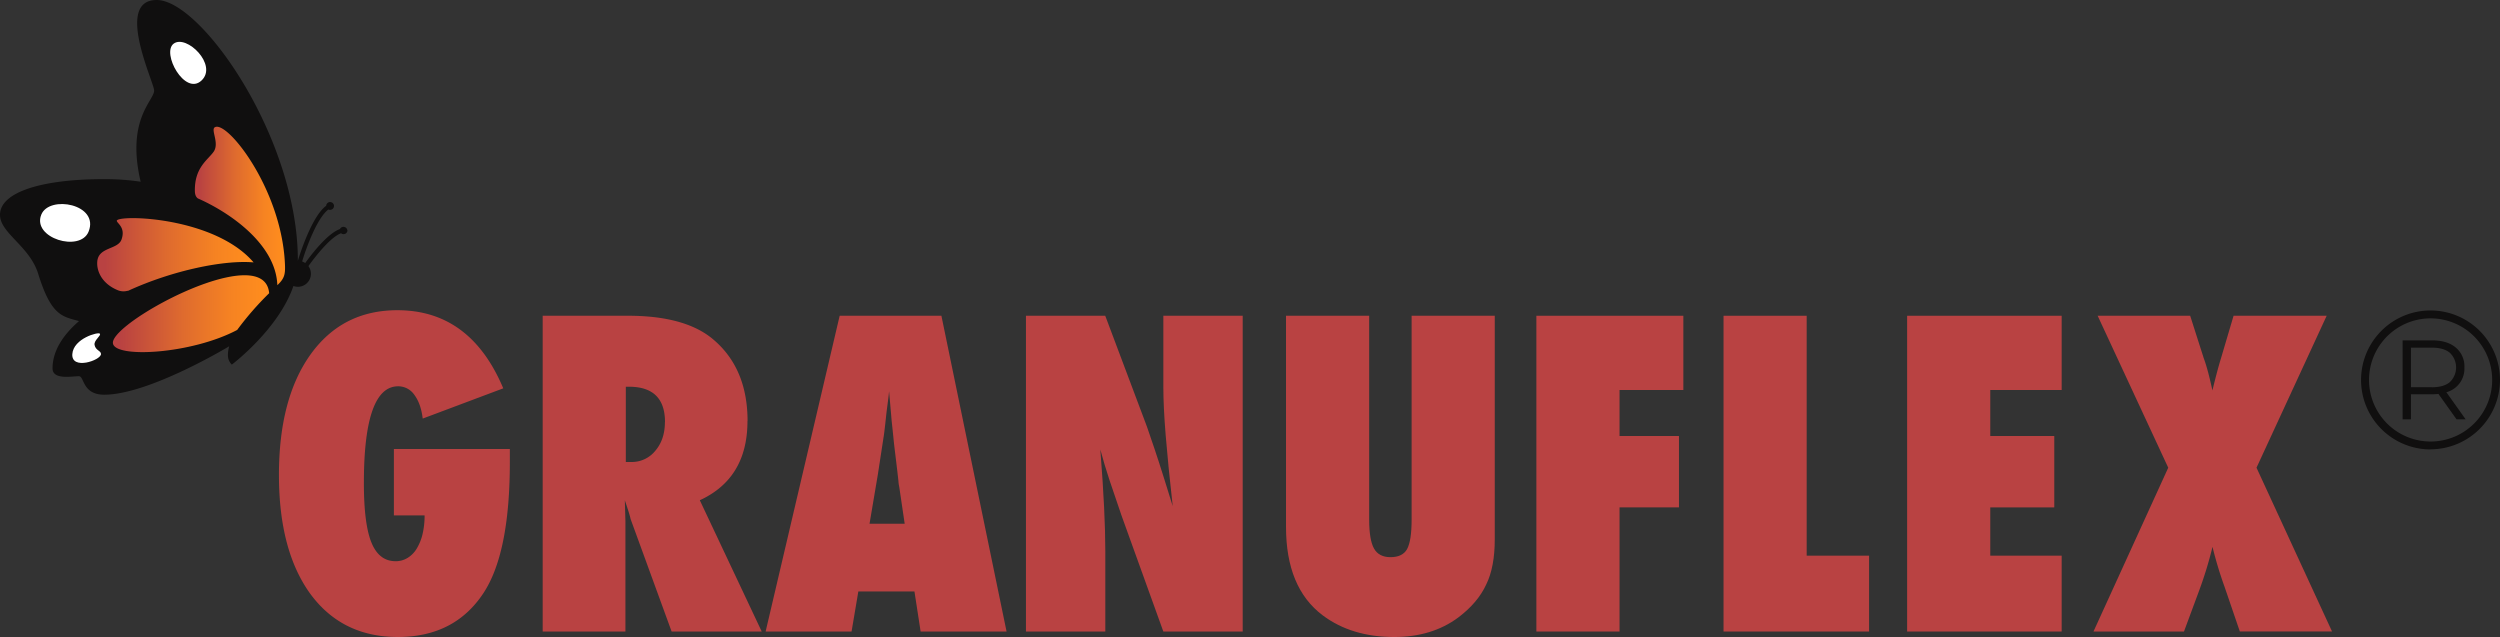
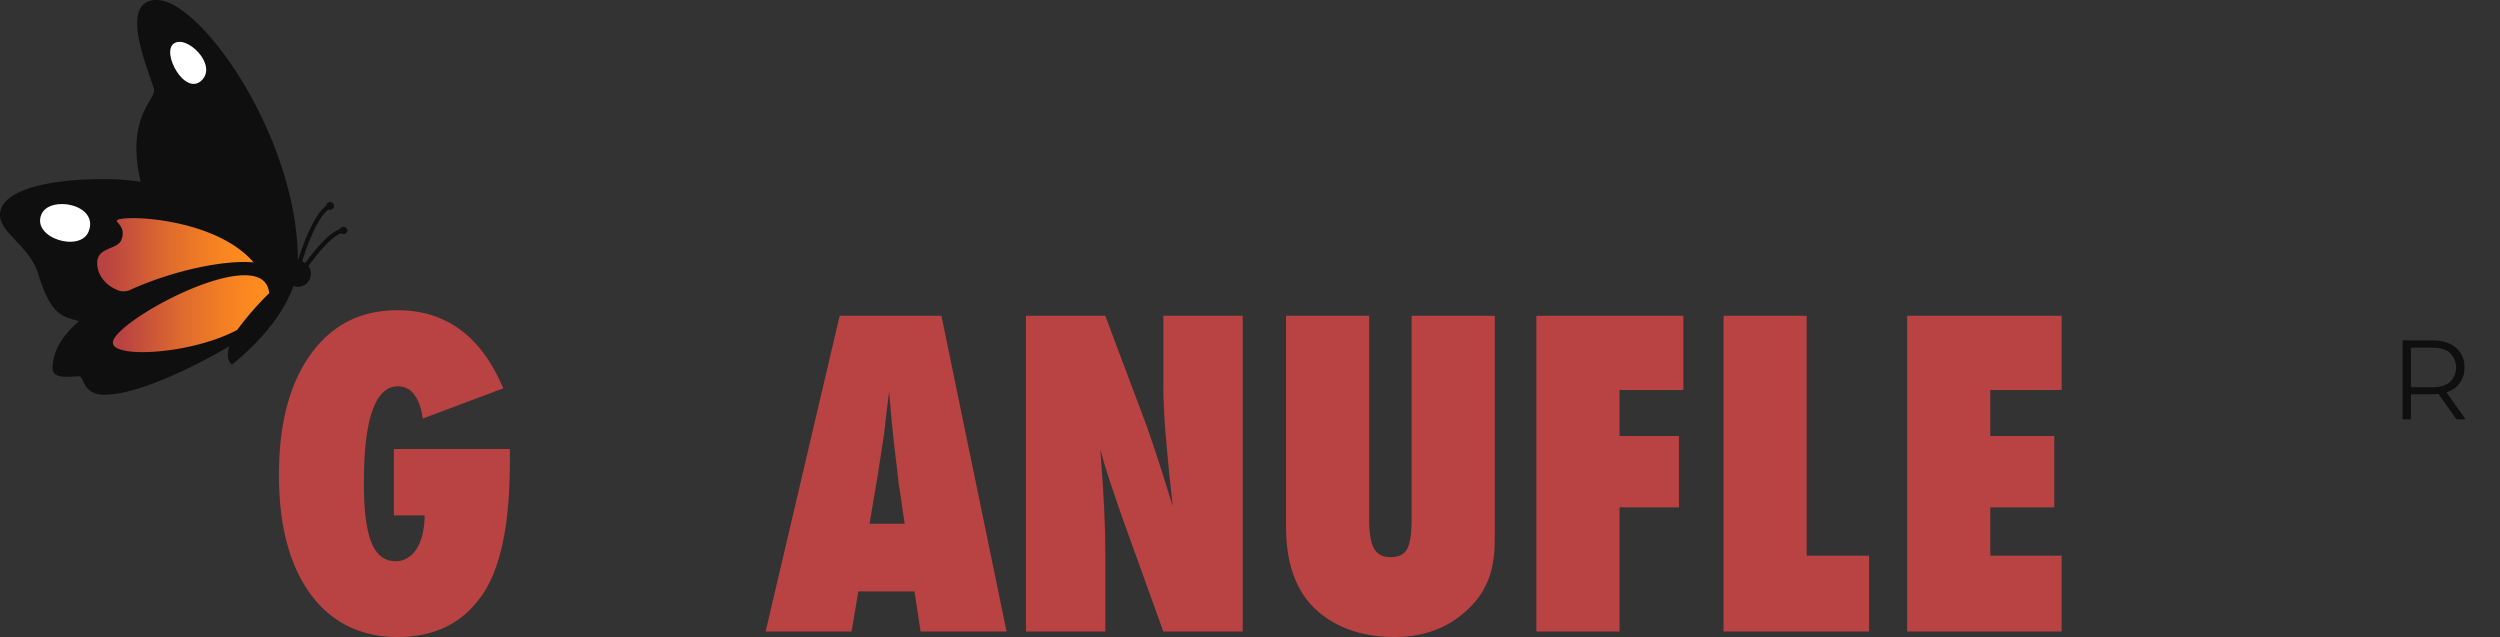
<svg xmlns="http://www.w3.org/2000/svg" xmlns:xlink="http://www.w3.org/1999/xlink" id="Layer_1" data-name="Layer 1" viewBox="0 0 1280 326.15">
  <rect x="0" y="0" width="1280" height="326.15" fill="#333333" stroke="none" />
  <defs>
    <style>
 .cls-1{fill:none;}
 .cls-2{clip-path:url(#clip-path);}
 .cls-3{fill:#100f0f;}
 .cls-4{fill:#fff;}
 .cls-5{fill:url(#Gradient_Granuflex_1_RGB);}
 .cls-6{fill:url(#Gradient_Granuflex_1_RGB-2);}
 .cls-7{fill:url(#Gradient_Granuflex_1_RGB-3);}
 .cls-8{fill:#b94242;}
</style>
    <clipPath id="clip-path" transform="translate(0 0)">
      <rect class="cls-1" width="1280" height="327" />
    </clipPath>
    <linearGradient id="Gradient_Granuflex_1_RGB" x1="99.76" y1="105.41" x2="145.97" y2="105.41" gradientUnits="userSpaceOnUse">
      <stop offset="0.05" stop-color="#b94242" />
      <stop offset="0.06" stop-color="#ba4341" />
      <stop offset="0.45" stop-color="#df6b2e" />
      <stop offset="0.76" stop-color="#f68322" />
      <stop offset="0.95" stop-color="#fe8c1e" />
    </linearGradient>
    <linearGradient id="Gradient_Granuflex_1_RGB-2" x1="49.77" y1="130.45" x2="129.88" y2="130.45" xlink:href="#Gradient_Granuflex_1_RGB" />
    <linearGradient id="Gradient_Granuflex_1_RGB-3" x1="57.8" y1="160.61" x2="137.81" y2="160.61" xlink:href="#Gradient_Granuflex_1_RGB" />
  </defs>
  <g class="cls-2">
    <path class="cls-3" d="M177.84,117.94a2,2,0,0,0-3.79-.67c-6,2.16-13.52,11.51-17.79,17.41a6.76,6.76,0,0,0-1.56-.8c1.89-6.44,7.58-22.27,13.44-26.62a1.86,1.86,0,0,0,.81.19,2,2,0,1,0-1.94-2.1c-7.26,5.3-13.39,24.48-14.51,28.15C152.65,71.08,103.15,0,80.25,0c-21.74,0-1.33,42.18-1.33,46.36,0,5.16-14.45,14.72-6.9,46.68a126.46,126.46,0,0,0-18.67-1.33C20.9,91.71,0,98.51,0,110c0,9.34,15.18,16,19.56,30.19C26.23,161.8,31.92,162,40.46,164.4c-8.28,7.16-13.56,15.37-13.56,24.23,0,6.11,10.44,3.9,13.56,4,2.75.09,1.69,9.46,12.89,9.46,23,0,64-24.8,64-24.8a16.52,16.52,0,0,0-.66,4.67,6.63,6.63,0,0,0,2,4.72s23.93-18,31.54-40.26a6.52,6.52,0,0,0,2.3.42,6.67,6.67,0,0,0,5.38-10.6c4.53-6.29,11.63-14.93,16.73-16.83a1.9,1.9,0,0,0,1.27.48,2,2,0,0,0,2-2" transform="translate(0 0)" />
    <path class="cls-4" d="M88.92,22.35c6.58-4.89,22.76,10.94,14.23,18.9S82.56,27.08,88.92,22.35" transform="translate(0 0)" />
    <path class="cls-4" d="M21.12,109.94c4.05-10.24,29.92-5.43,24.23,8.67-4.32,10.69-29,3.33-24.23-8.67" transform="translate(0 0)" />
-     <path class="cls-4" d="M51.13,170.84c.76,1.1-3.17,3.35-2.71,5.78.53,2.85,3.33,2.94,3.29,4.67-.09,3.2-15.23,8.39-14.68,0,.54-8,13.37-11.49,14.1-10.45" transform="translate(0 0)" />
  </g>
-   <path class="cls-5" d="M109.9,65.21c-2,1.42,2.53,8.13-.53,12.49-2.93,4.18-9.77,8-9.6,20,0,3.14,1.57,3.94,1.79,4h0C117.69,108.85,141.23,125,142,146c4-3.74,4.21-5.93,3.8-12.47-2.27-35.92-27.07-68.64-34.75-68.64a2,2,0,0,0-1.18.35" transform="translate(0 0)" />
  <path class="cls-6" d="M59.79,113c0,1.33,4.63,3.29,2.45,9.57-1.87,5.38-11.91,3.72-12.45,11.47-.34,5,2.58,11.3,10.52,14.55a7.66,7.66,0,0,0,5,.29h.3c22.7-10.42,49-15.85,64.17-14.54h.06l-.08-.09C114.48,116.58,83,111.68,68,111.68c-5,0-8.18.56-8.21,1.36" transform="translate(0 0)" />
  <path class="cls-7" d="M57.8,175.56c.32,8.07,40.29,5.79,63.65-6.64l.1-.15a155.32,155.32,0,0,1,16.09-18.48l.17-.17c-.57-6.58-5.49-9.19-12.62-9.19-22.66,0-67.73,26.26-67.39,34.63" transform="translate(0 0)" />
  <g class="cls-2">
-     <path class="cls-3" d="M1244.43,163A31.53,31.53,0,1,0,1276,194.48,31.57,31.57,0,0,0,1244.43,163m0,67.1A35.57,35.57,0,1,1,1280,194.48a35.61,35.61,0,0,1-35.57,35.57" transform="translate(0 0)" />
    <path class="cls-3" d="M1262.41,214.69l-9.87-13.86a12.53,12.53,0,0,0,9.24-12.7,12.59,12.59,0,0,0-4.39-10.16q-4.38-3.69-12.12-3.7h-15.13v40.42h4.27V201.87h10.86a30.73,30.73,0,0,0,3.23-.17l9.24,13Zm-17.26-16.46h-10.74V178h10.74q6,0,9.18,2.63a10.41,10.41,0,0,1,0,15q-3.18,2.65-9.18,2.65" transform="translate(0 0)" />
    <path class="cls-8" d="M201.67,263.9h15.72a40.63,40.63,0,0,1-1.07,9.68,25.83,25.83,0,0,1-3,7.37,14,14,0,0,1-4.65,4.71,11.54,11.54,0,0,1-6.12,1.68q-8.47,0-12.36-9.52t-3.88-30.55q0-49.49,17.56-49.49a10,10,0,0,1,8.32,4.45q3.32,4.46,4.24,12.08l41.24-15.48q-16.84-40-54.21-40-28.17,0-44.41,22.59t-16.23,61.83q0,38.72,16.13,60.89,16.23,22,44.72,22,29,0,43.8-22.39,13.58-20.5,13.57-67.16v-6.7H201.67Z" transform="translate(0 0)" />
-     <path class="cls-8" d="M340.43,216.12q0,8.91-4.9,14.66a15.42,15.42,0,0,1-12.25,5.76h-2.86V198H322q18.48,0,18.48,18.11m42.27-.52q0-27.43-18.17-42.3-14.29-11.62-43.09-11.63H277.85V323.34h42.37V266.8l-.31-10.68q1.13,3.35,1.89,5.76c.51,1.61.87,2.9,1.07,3.87l21,57.59H390L358.3,256.12q24.4-11.2,24.4-40.52" transform="translate(0 0)" />
    <path class="cls-8" d="M463.2,268.16h-18l4.28-25.34,3-19.58c.06-.35.2-1.36.4-3s.55-4.67,1-9c.28-2.16.53-4.15.77-6s.42-3.45.56-4.92l1.33,15.29q.51,4.71.82,7.8c.2,2.06.37,3.68.51,4.87q1.94,15.91,2.14,18.22a17.35,17.35,0,0,0,.41,2.82Zm52.16,55.18L482,161.67H429.91L392,323.34h44l3.47-20.52H468.2l3.16,20.52Z" transform="translate(0 0)" />
    <path class="cls-8" d="M565.92,323.34V282.09q0-9.52-.61-22.2t-1.94-29.74q2,7.54,4.75,15.86t6.07,17.86l21.44,59.47h40.63V161.67H595.63V198q0,10.16,1.22,25.13t3.58,36L596,244.92q-2.65-8.49-4.85-15t-3.93-11.51l-21.34-56.76H525.29V323.34Z" transform="translate(0 0)" />
    <path class="cls-8" d="M722.75,266q0,10.9-2.35,15.19-2.34,4.08-8.47,4.08-5.92,0-8.42-4.4t-2.5-15V161.67H658.44V269.81q0,31.11,18.78,45.24,14.81,11.1,36.65,11.1,19.29,0,32.77-10,10-7.55,14.29-16.86,4.4-8.89,4.39-23.25V161.67H722.75Z" transform="translate(0 0)" />
  </g>
  <polygon class="cls-8" points="829.2 259.78 859.63 259.78 859.63 223.24 829.2 223.24 829.2 199.68 861.87 199.68 861.87 161.67 786.63 161.67 786.63 323.34 829.2 323.34 829.2 259.78" />
  <polygon class="cls-8" points="956.97 284.5 925.02 284.5 925.02 161.67 882.45 161.67 882.45 323.34 956.97 323.34 956.97 284.5" />
  <polygon class="cls-8" points="1055.57 323.34 1055.57 284.5 1019.02 284.5 1019.02 259.79 1051.79 259.79 1051.79 223.24 1019.02 223.24 1019.02 199.68 1055.57 199.68 1055.57 161.67 976.45 161.67 976.45 323.34 1055.57 323.34" />
  <g class="cls-2">
-     <path class="cls-8" d="M1155.33,239.47l35.93-77.8h-47.67l-6.54,22.1q-1.74,5.65-4.29,16.12-1.12-5.13-2.19-9.21t-2.2-7.12l-7-21.89H1074l36.14,77.8-38.28,83.87h46.34l7.87-21.25a199.62,199.62,0,0,0,6.73-22.1,200,200,0,0,0,6.13,20.32l7.86,23H1194Z" transform="translate(0 0)" />
-   </g>
+     </g>
</svg>